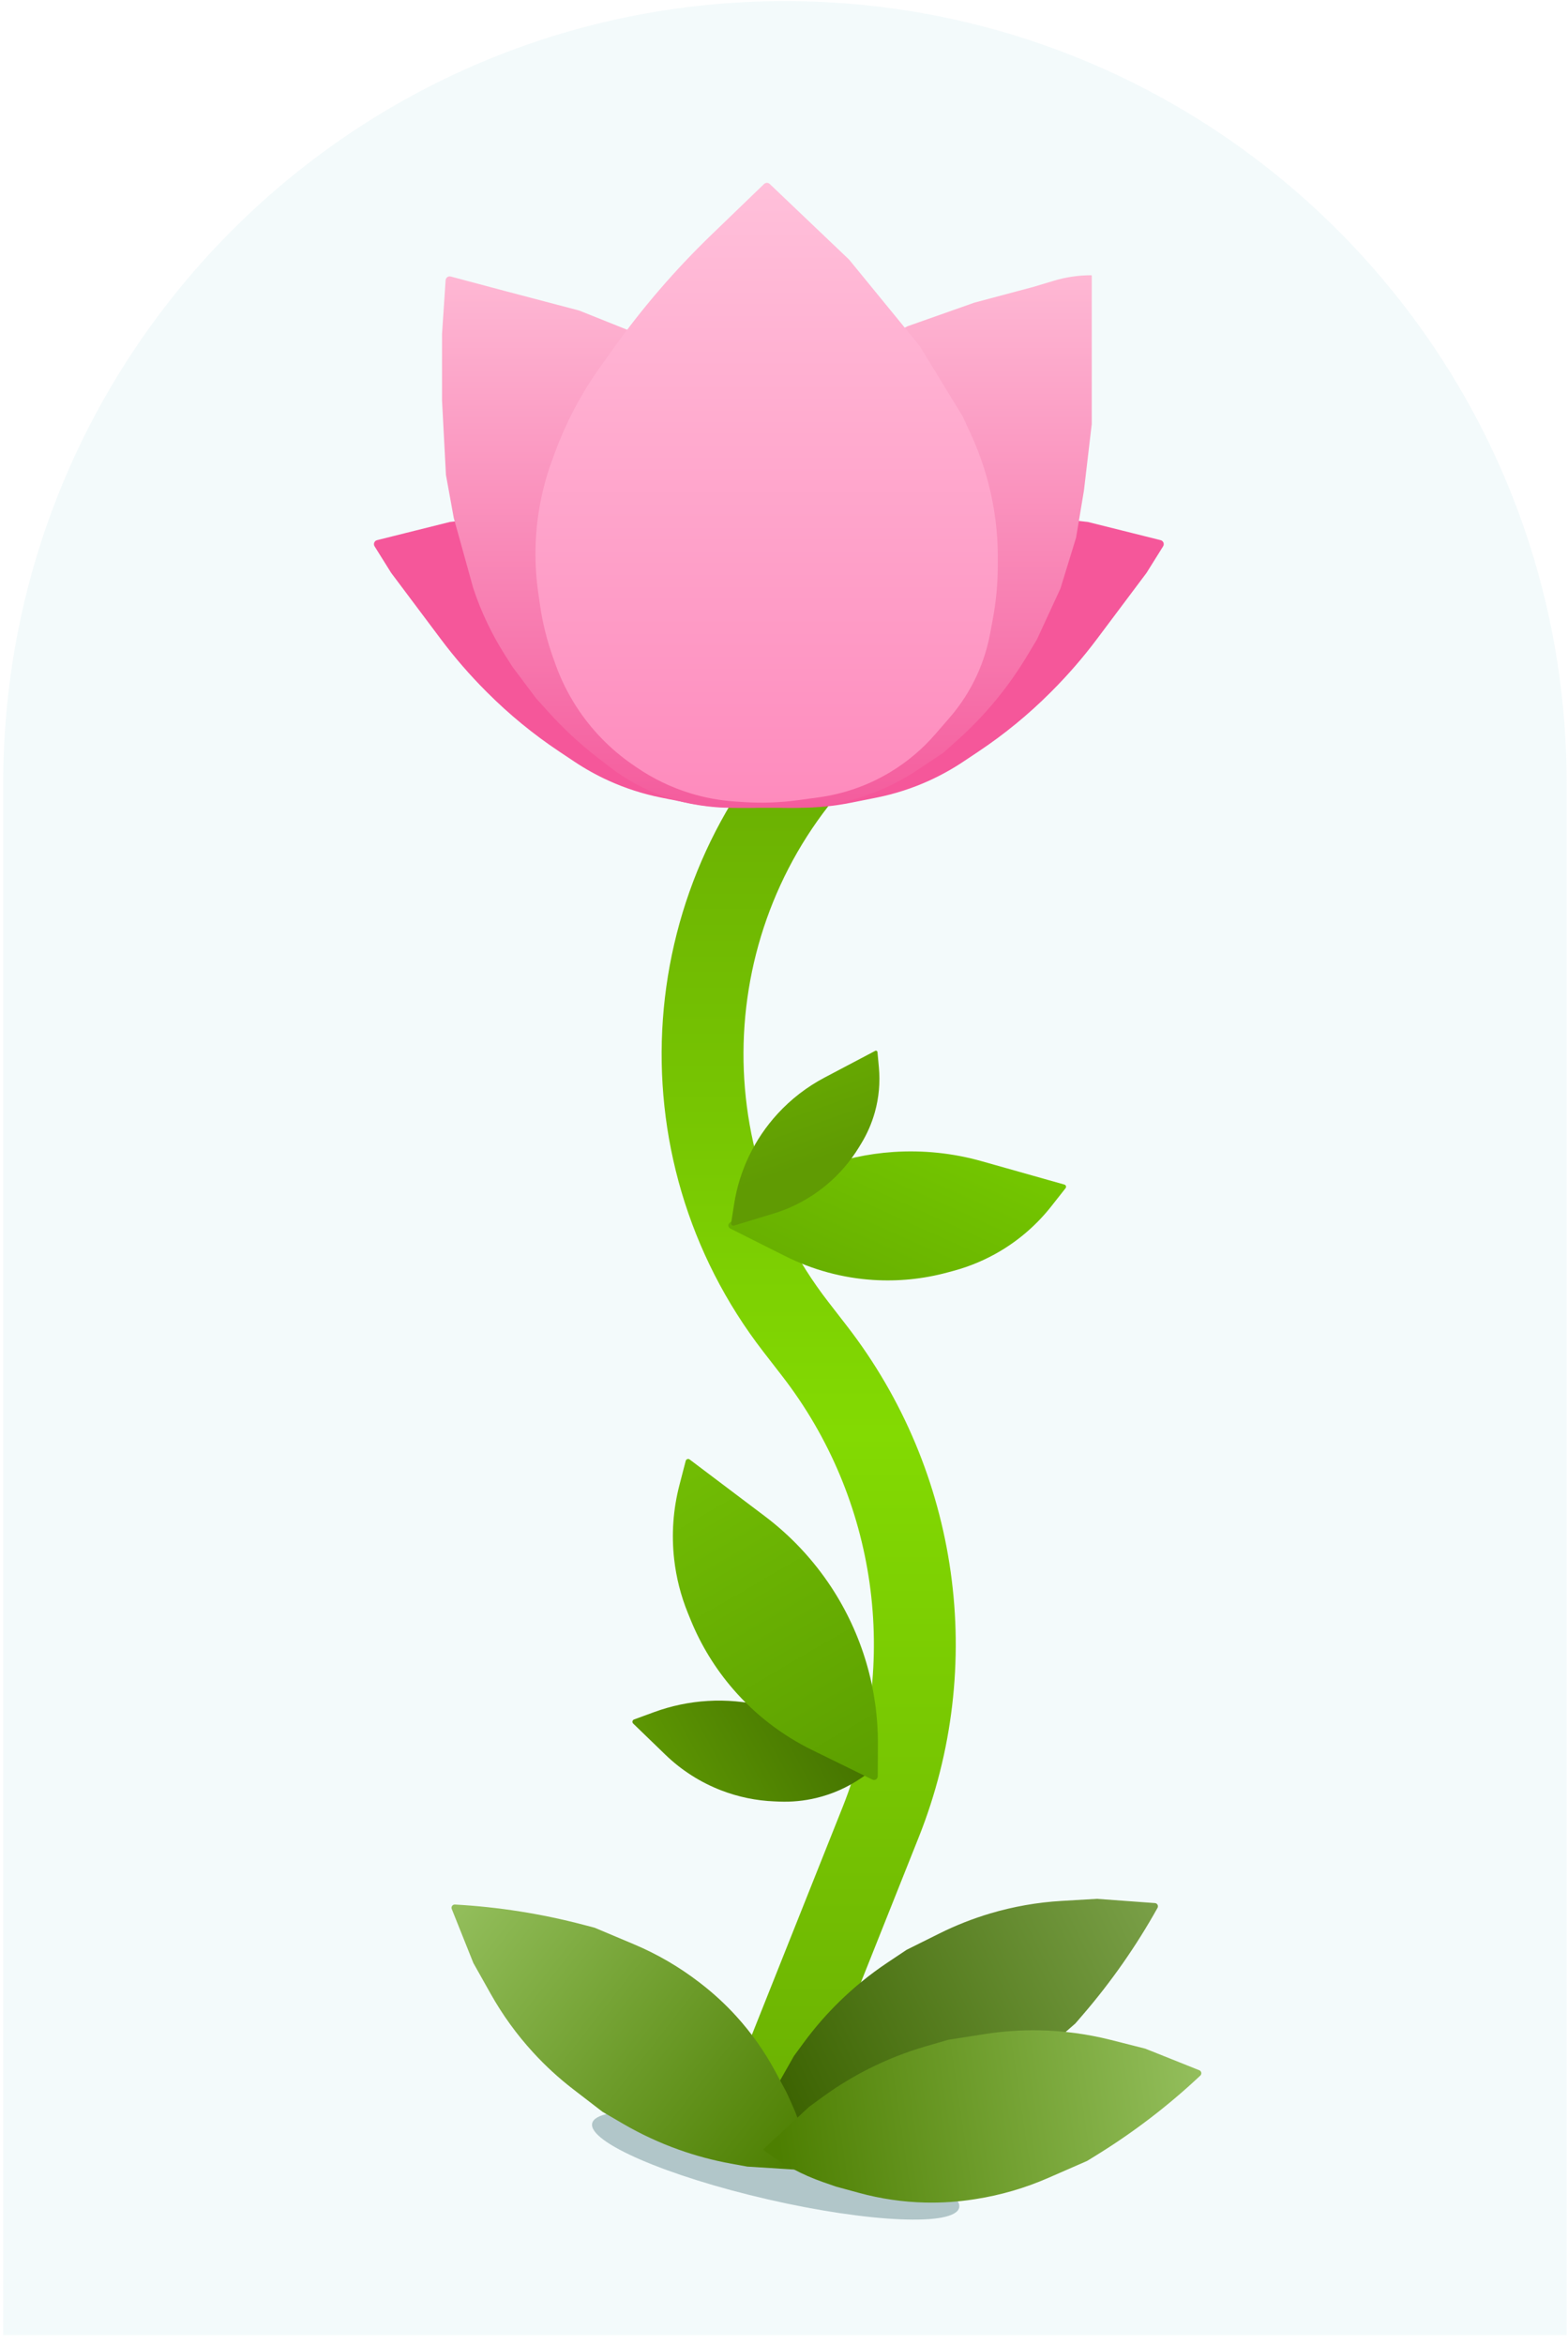
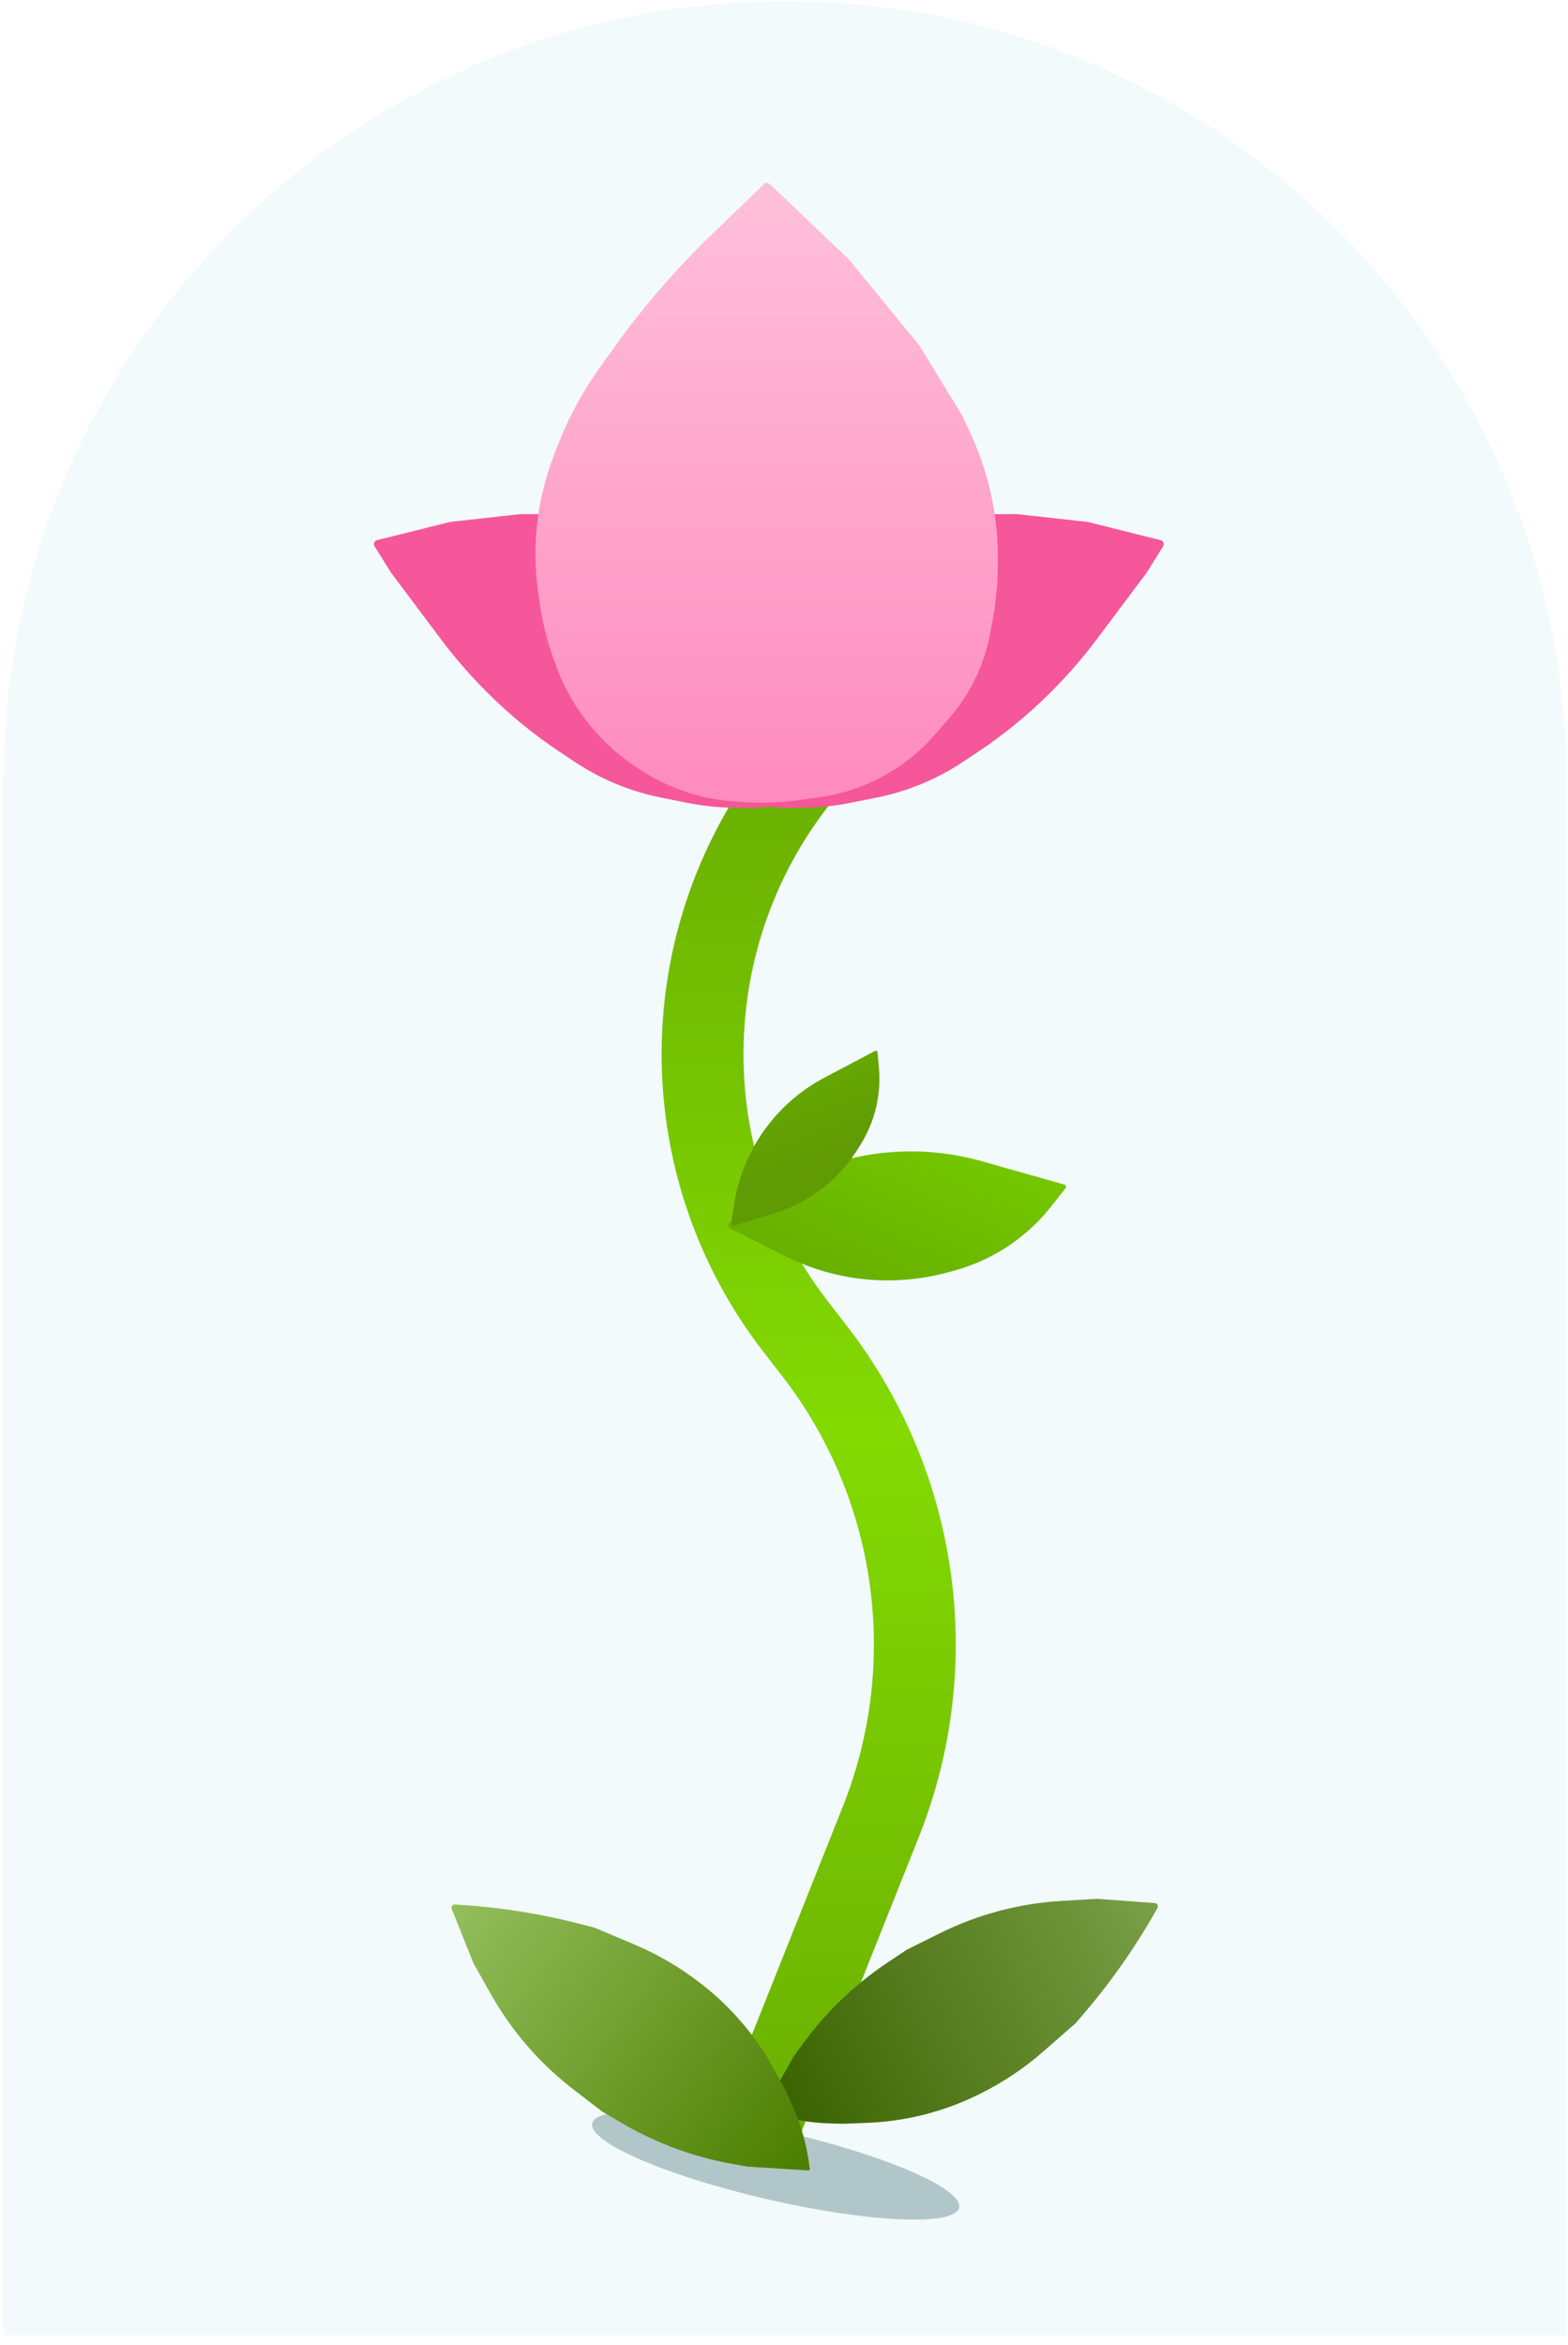
<svg xmlns="http://www.w3.org/2000/svg" width="463" height="692" viewBox="0 0 463 692" fill="none">
  <path d="M0.959 231.148C0.959 103.669 104.301 0.326 231.78 0.326V0.326C359.259 0.326 462.601 103.669 462.601 231.148V689.165H0.959V231.148Z" fill="#EFF8FA" fill-opacity="0.7" />
  <g filter="url(#filter0_f_1647_4444)">
    <ellipse cx="229.042" cy="639.113" rx="55.59" ry="10.266" transform="rotate(12.944 229.042 639.113)" fill="#B1C6C9" />
  </g>
  <path d="M247.491 216.646V216.646C199.335 263.241 193.946 338.606 234.982 391.579L240.496 398.698C271.179 438.307 278.625 491.19 260.071 537.73L221.827 633.665" stroke="url(#paint0_linear_1647_4444)" stroke-width="24.17" />
  <path d="M252.669 221.619L250.014 225.602C247.447 229.453 243.919 232.568 239.779 234.638C237.834 235.61 235.777 236.34 233.654 236.812L231.352 237.324C228.093 238.048 224.765 238.413 221.427 238.413H217.943C212.84 238.413 207.749 237.909 202.745 236.908L195.199 235.399C189.854 234.33 184.65 232.652 179.688 230.396C176.196 228.809 172.839 226.943 169.648 224.816L165.091 221.778C157.475 216.7 150.38 210.884 143.908 204.412L143.547 204.051C138.724 199.228 134.25 194.069 130.158 188.613L115.501 169.071L110.604 161.235C110.169 160.539 110.539 159.621 111.335 159.422L132.837 154.047L153.64 151.735H170.975H173.058C180.896 151.735 188.715 152.509 196.401 154.047L203.985 156.575C210.473 158.737 216.751 161.483 222.743 164.779L227.307 167.289C233.638 170.771 239.443 175.131 244.552 180.239L248.226 183.914C249.883 185.57 251.346 187.409 252.588 189.396C255.158 193.509 256.726 198.169 257.166 202.999L257.227 203.672C257.509 206.778 257.267 209.91 256.51 212.936C255.737 216.029 254.438 218.966 252.669 221.619Z" fill="#F5579A" />
  <path d="M201.383 221.619L204.039 225.602C206.606 229.453 210.134 232.568 214.274 234.638C216.219 235.61 218.276 236.34 220.398 236.812L222.701 237.324C225.959 238.048 229.288 238.413 232.626 238.413H236.11C241.213 238.413 246.304 237.909 251.308 236.908L258.854 235.399C264.199 234.33 269.403 232.652 274.365 230.396C277.856 228.809 281.214 226.943 284.404 224.816L288.962 221.778C296.577 216.7 303.673 210.884 310.145 204.412L310.505 204.051C315.328 199.228 319.803 194.069 323.895 188.613L338.552 169.071L343.449 161.235C343.884 160.539 343.514 159.621 342.717 159.422L321.216 154.047L300.413 151.735H283.078H280.995C273.157 151.735 265.338 152.509 257.652 154.047L250.067 156.575C243.58 158.737 237.302 161.483 231.31 164.779L226.745 167.289C220.415 170.771 214.609 175.131 209.501 180.239L205.826 183.914C204.17 185.57 202.707 187.409 201.465 189.396C198.894 193.509 197.326 198.169 196.887 202.999L196.826 203.672C196.544 206.778 196.786 209.91 197.542 212.936C198.316 216.029 199.615 218.966 201.383 221.619Z" fill="#F5579A" />
-   <path d="M130.525 98.573L131.583 82.703C131.634 81.944 132.365 81.419 133.101 81.616L149.017 85.86L170.975 91.638L188.311 98.573L206.802 107.818L216.121 113.553C219.827 115.834 223.331 118.427 226.595 121.304L229.916 118.22L241.473 110.13L254.186 103.196L268.055 96.261L287.702 89.327L305.037 84.704L311.242 82.843C314.791 81.778 318.477 81.237 322.183 81.237C322.288 81.237 322.373 81.322 322.373 81.427V98.573V125.154L320.062 144.801L317.75 158.67L313.127 173.694L306.193 188.718L303.301 193.538C300.61 198.023 297.596 202.307 294.284 206.356C290.672 210.77 286.716 214.891 282.453 218.681L278.456 222.233L270.969 227.225C266.729 230.052 262.178 232.383 257.407 234.172C249.927 236.977 242.004 238.413 234.016 238.413H233.383H216.048C212.972 238.413 209.898 238.179 206.858 237.711L206.29 237.623C199.747 236.617 193.429 234.481 187.617 231.311C185.002 229.884 182.502 228.255 180.14 226.439L176.754 223.834C171.372 219.694 166.378 215.071 161.836 210.024L158.262 206.054L151.328 196.808L149.124 193.345C145.215 187.202 142.074 180.602 139.771 173.694L133.993 152.891L131.681 140.178L130.525 118.22V98.573Z" fill="url(#paint1_linear_1647_4444)" />
  <path d="M210.081 69.282L225.614 54.304C226.08 53.855 226.818 53.852 227.287 54.299L250.718 76.614L271.521 102.04L284.233 122.842L286.659 128.097C289.653 134.585 291.834 141.419 293.151 148.442C294.138 153.708 294.635 159.054 294.635 164.412V166.685C294.635 172.116 294.131 177.536 293.13 182.874L292.341 187.084C291.562 191.24 290.283 195.286 288.534 199.135C286.448 203.724 283.713 207.988 280.412 211.796L276.154 216.709C272.319 221.135 267.807 224.924 262.785 227.937C256.348 231.799 249.194 234.313 241.756 235.328L235.615 236.165C230.288 236.892 224.901 237.077 219.536 236.72L217.046 236.554C212.543 236.254 208.089 235.432 203.776 234.104C198.121 232.364 192.764 229.774 187.888 226.422L186.85 225.708C180.185 221.126 174.5 215.262 170.126 208.459C167.618 204.557 165.563 200.381 164.003 196.012L163.278 193.98C161.479 188.944 160.192 183.739 159.435 178.445L158.914 174.796C157.716 166.41 157.856 157.886 159.328 149.543C160.156 144.85 161.401 140.24 163.049 135.769L163.875 133.525C167.053 124.899 171.332 116.718 176.604 109.186L176.753 108.974L181.175 102.783C189.766 90.756 199.442 79.542 210.081 69.282Z" fill="url(#paint2_linear_1647_4444)" />
  <path d="M222.312 355.629L215.468 360.879C214.88 361.33 214.967 362.239 215.628 362.571L231.855 370.72C239.956 374.789 248.794 377.183 257.842 377.759C265.191 378.227 272.568 377.489 279.679 375.573L281.578 375.062C286.435 373.753 291.09 371.783 295.411 369.208C301.183 365.767 306.274 361.297 310.433 356.019L314.638 350.68C314.938 350.3 314.755 349.737 314.289 349.606L289.843 342.706C281.376 340.316 272.535 339.399 263.757 339.992C256.226 340.501 248.789 342.123 241.733 344.802C234.767 347.446 228.224 351.094 222.312 355.629Z" fill="url(#paint3_linear_1647_4444)" />
  <path d="M216.785 355.286L215.891 360.964C215.814 361.451 216.274 361.851 216.746 361.708L228.324 358.192C234.105 356.436 239.472 353.533 244.106 349.657C247.87 346.508 251.093 342.764 253.647 338.574L254.329 337.455C256.074 334.592 257.417 331.503 258.321 328.275C259.529 323.963 259.935 319.466 259.519 315.008L259.099 310.499C259.069 310.177 258.722 309.99 258.437 310.14L243.463 318.034C238.276 320.768 233.586 324.385 229.619 328.703C226.216 332.407 223.37 336.605 221.192 341.139C219.042 345.615 217.558 350.381 216.785 355.286Z" fill="url(#paint4_linear_1647_4444)" />
-   <path d="M193.126 505.314L187.225 507.476C186.718 507.662 186.581 508.313 186.968 508.688L196.48 517.883C201.228 522.474 206.854 526.06 213.019 528.429C218.028 530.352 223.318 531.443 228.68 531.657L230.111 531.715C233.774 531.861 237.439 531.504 241.004 530.652C245.765 529.515 250.278 527.514 254.317 524.748L258.403 521.95C258.694 521.751 258.689 521.32 258.394 521.127L242.895 511.013C237.527 507.51 231.579 504.95 225.346 503.453C219.998 502.169 214.474 501.68 208.985 502.008C203.566 502.332 198.223 503.446 193.126 505.314Z" fill="url(#paint5_linear_1647_4444)" />
-   <path d="M259.225 514.808L259.181 524.239C259.177 525.049 258.328 525.575 257.601 525.219L239.775 516.48C230.876 512.118 222.947 506.006 216.462 498.51C211.194 492.421 206.958 485.51 203.924 478.052L203.113 476.061C201.04 470.967 199.677 465.612 199.062 460.146C198.24 452.846 198.765 445.457 200.611 438.346L202.477 431.153C202.61 430.641 203.221 430.428 203.644 430.747L225.817 447.467C233.498 453.259 240.142 460.35 245.431 468.384C249.968 475.278 253.474 482.825 255.809 490.74C258.113 498.554 259.264 506.662 259.225 514.808Z" fill="url(#paint6_linear_1647_4444)" />
  <path d="M234.434 606.8L225.479 622.588C225.382 622.759 225.462 622.976 225.648 623.042C231.942 625.289 238.553 626.526 245.234 626.706L249.108 626.81L256.208 626.523C262.817 626.256 269.368 625.183 275.717 623.328C280.33 621.981 284.814 620.227 289.116 618.087L289.563 617.864C296.241 614.543 302.463 610.376 308.076 605.465L317.554 597.175L319.752 594.621C328.142 584.878 335.527 574.311 341.793 563.084C342.134 562.474 341.726 561.717 341.029 561.666L323.902 560.412L313.437 561.029C306.318 561.448 299.27 562.684 292.433 564.712C287.278 566.242 282.266 568.215 277.451 570.609L267.715 575.452L261.959 579.298C256.908 582.674 252.18 586.511 247.836 590.759C244.006 594.504 240.489 598.555 237.318 602.872L234.434 606.8Z" fill="url(#paint7_linear_1647_4444)" />
  <path d="M220.67 639.444L238.785 640.576C238.981 640.589 239.141 640.421 239.12 640.225C238.381 633.583 236.596 627.099 233.831 621.014L232.227 617.486L228.858 611.23C225.722 605.406 221.887 599.987 217.438 595.093C214.206 591.537 210.664 588.275 206.855 585.345L206.46 585.041C200.548 580.494 194.076 576.727 187.202 573.832L175.597 568.946L172.339 568.088C159.904 564.816 147.17 562.808 134.332 562.095C133.635 562.056 133.133 562.754 133.392 563.403L139.77 579.347L144.91 588.484C148.406 594.7 152.605 600.493 157.424 605.751C161.057 609.714 165.027 613.356 169.289 616.634L177.909 623.264L183.888 626.752C189.136 629.814 194.656 632.383 200.378 634.426C205.422 636.227 210.605 637.614 215.875 638.572L220.67 639.444Z" fill="url(#paint8_linear_1647_4444)" />
-   <path d="M238.877 621.824L225.57 634.168C225.426 634.302 225.438 634.534 225.594 634.653C230.916 638.696 236.844 641.872 243.159 644.062L246.82 645.332L253.675 647.203C260.056 648.945 266.625 649.901 273.238 650.051C278.042 650.16 282.846 649.842 287.595 649.102L288.088 649.025C295.457 647.876 302.647 645.783 309.481 642.798L321.021 637.758L323.888 635.988C334.829 629.234 345.061 621.392 354.426 612.582C354.935 612.103 354.775 611.259 354.126 611L338.178 604.631L328.016 602.057C321.102 600.306 314.011 599.355 306.88 599.223C301.504 599.124 296.13 599.49 290.817 600.319L280.072 601.994L273.424 603.922C267.588 605.614 261.923 607.843 256.498 610.58C251.716 612.993 247.139 615.793 242.813 618.951L238.877 621.824Z" fill="url(#paint9_linear_1647_4444)" />
  <defs>
    <filter id="filter0_f_1647_4444" x="138.56" y="586.884" width="180.964" height="104.458" filterUnits="userSpaceOnUse" color-interpolation-filters="sRGB">
      <feFlood flood-opacity="0" result="BackgroundImageFix" />
      <feBlend mode="normal" in="SourceGraphic" in2="BackgroundImageFix" result="shape" />
      <feGaussianBlur stdDeviation="18.127" result="effect1_foregroundBlur_1647_4444" />
    </filter>
    <linearGradient id="paint0_linear_1647_4444" x1="184.266" y1="224.545" x2="184.266" y2="633.665" gradientUnits="userSpaceOnUse">
      <stop stop-color="#6AAF02" />
      <stop offset="0.485" stop-color="#83DA02" />
      <stop offset="1" stop-color="#6AAF02" />
    </linearGradient>
    <linearGradient id="paint1_linear_1647_4444" x1="226.449" y1="81.237" x2="226.449" y2="238.413" gradientUnits="userSpaceOnUse">
      <stop stop-color="#FEB8D4" />
      <stop offset="1" stop-color="#F45C9D" />
    </linearGradient>
    <linearGradient id="paint2_linear_1647_4444" x1="225.87" y1="53.5" x2="225.87" y2="237.258" gradientUnits="userSpaceOnUse">
      <stop stop-color="#FFC0DA" />
      <stop offset="1" stop-color="#FE8BBD" />
    </linearGradient>
    <linearGradient id="paint3_linear_1647_4444" x1="275.447" y1="332.003" x2="253.423" y2="381.057" gradientUnits="userSpaceOnUse">
      <stop stop-color="#74C700" />
      <stop offset="1" stop-color="#68B000" />
    </linearGradient>
    <linearGradient id="paint4_linear_1647_4444" x1="231.596" y1="319.476" x2="243.486" y2="353.279" gradientUnits="userSpaceOnUse">
      <stop stop-color="#66A802" />
      <stop offset="0.701" stop-color="#609B03" />
    </linearGradient>
    <linearGradient id="paint5_linear_1647_4444" x1="254.206" y1="513.058" x2="174.301" y2="557.287" gradientUnits="userSpaceOnUse">
      <stop stop-color="#447200" />
      <stop offset="0.701" stop-color="#609B03" />
    </linearGradient>
    <linearGradient id="paint6_linear_1647_4444" x1="206.418" y1="433.192" x2="257.278" y2="520.881" gradientUnits="userSpaceOnUse">
      <stop stop-color="#71BC04" />
      <stop offset="1" stop-color="#5DA000" />
    </linearGradient>
    <linearGradient id="paint7_linear_1647_4444" x1="342.523" y1="561.775" x2="227.825" y2="617.721" gradientUnits="userSpaceOnUse">
      <stop stop-color="#7AA048" />
      <stop offset="1" stop-color="#3B6200" />
    </linearGradient>
    <linearGradient id="paint8_linear_1647_4444" x1="132.836" y1="562.012" x2="233.383" y2="640.6" gradientUnits="userSpaceOnUse">
      <stop stop-color="#94BF5D" />
      <stop offset="1" stop-color="#4D7F01" />
    </linearGradient>
    <linearGradient id="paint9_linear_1647_4444" x1="355.518" y1="611.555" x2="229.277" y2="630.238" gradientUnits="userSpaceOnUse">
      <stop stop-color="#94BF5D" />
      <stop offset="1" stop-color="#4D7F01" />
    </linearGradient>
  </defs>
</svg>